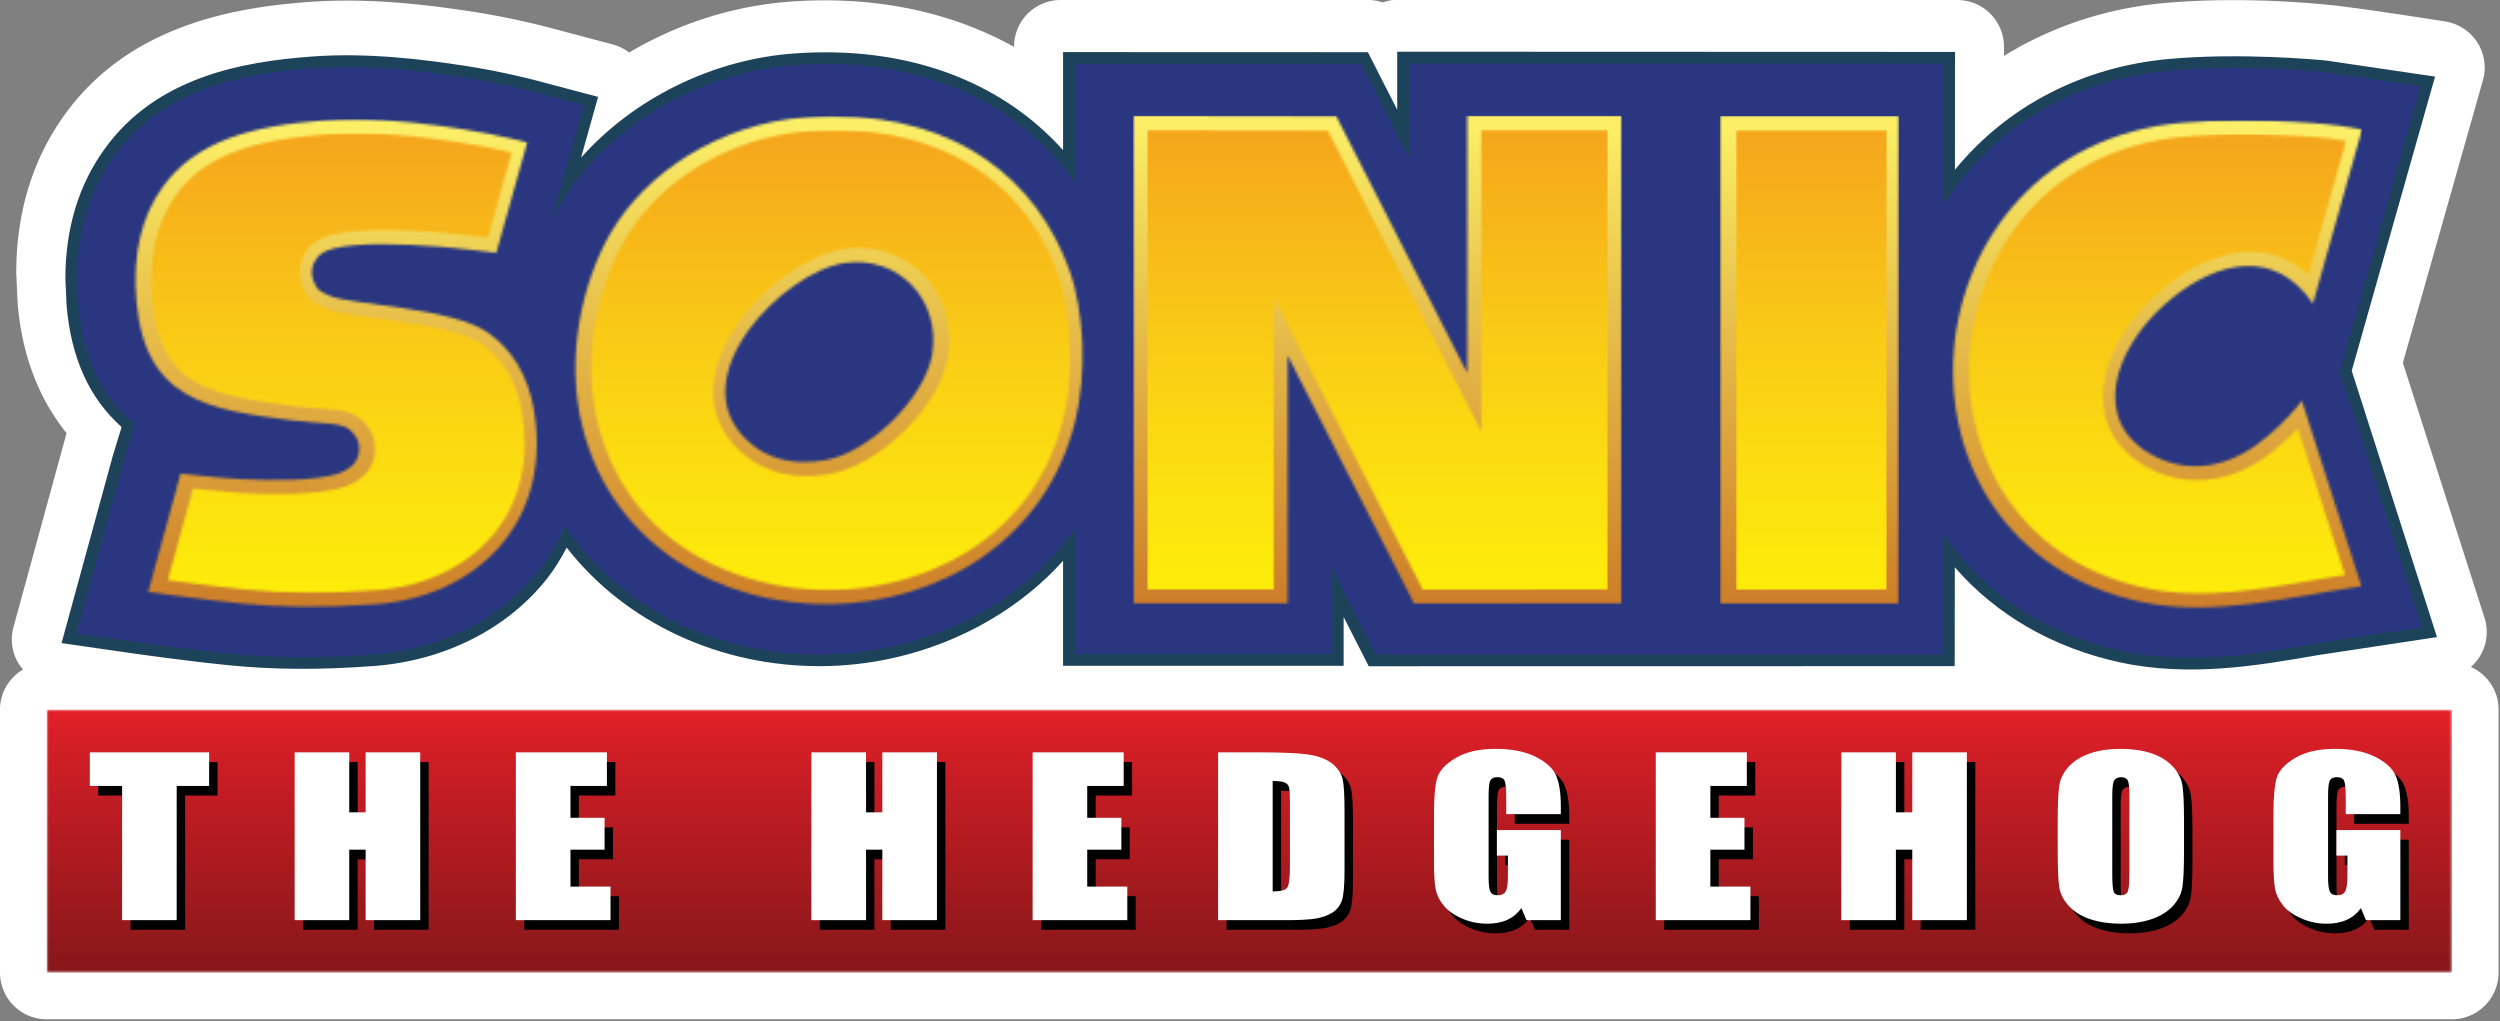
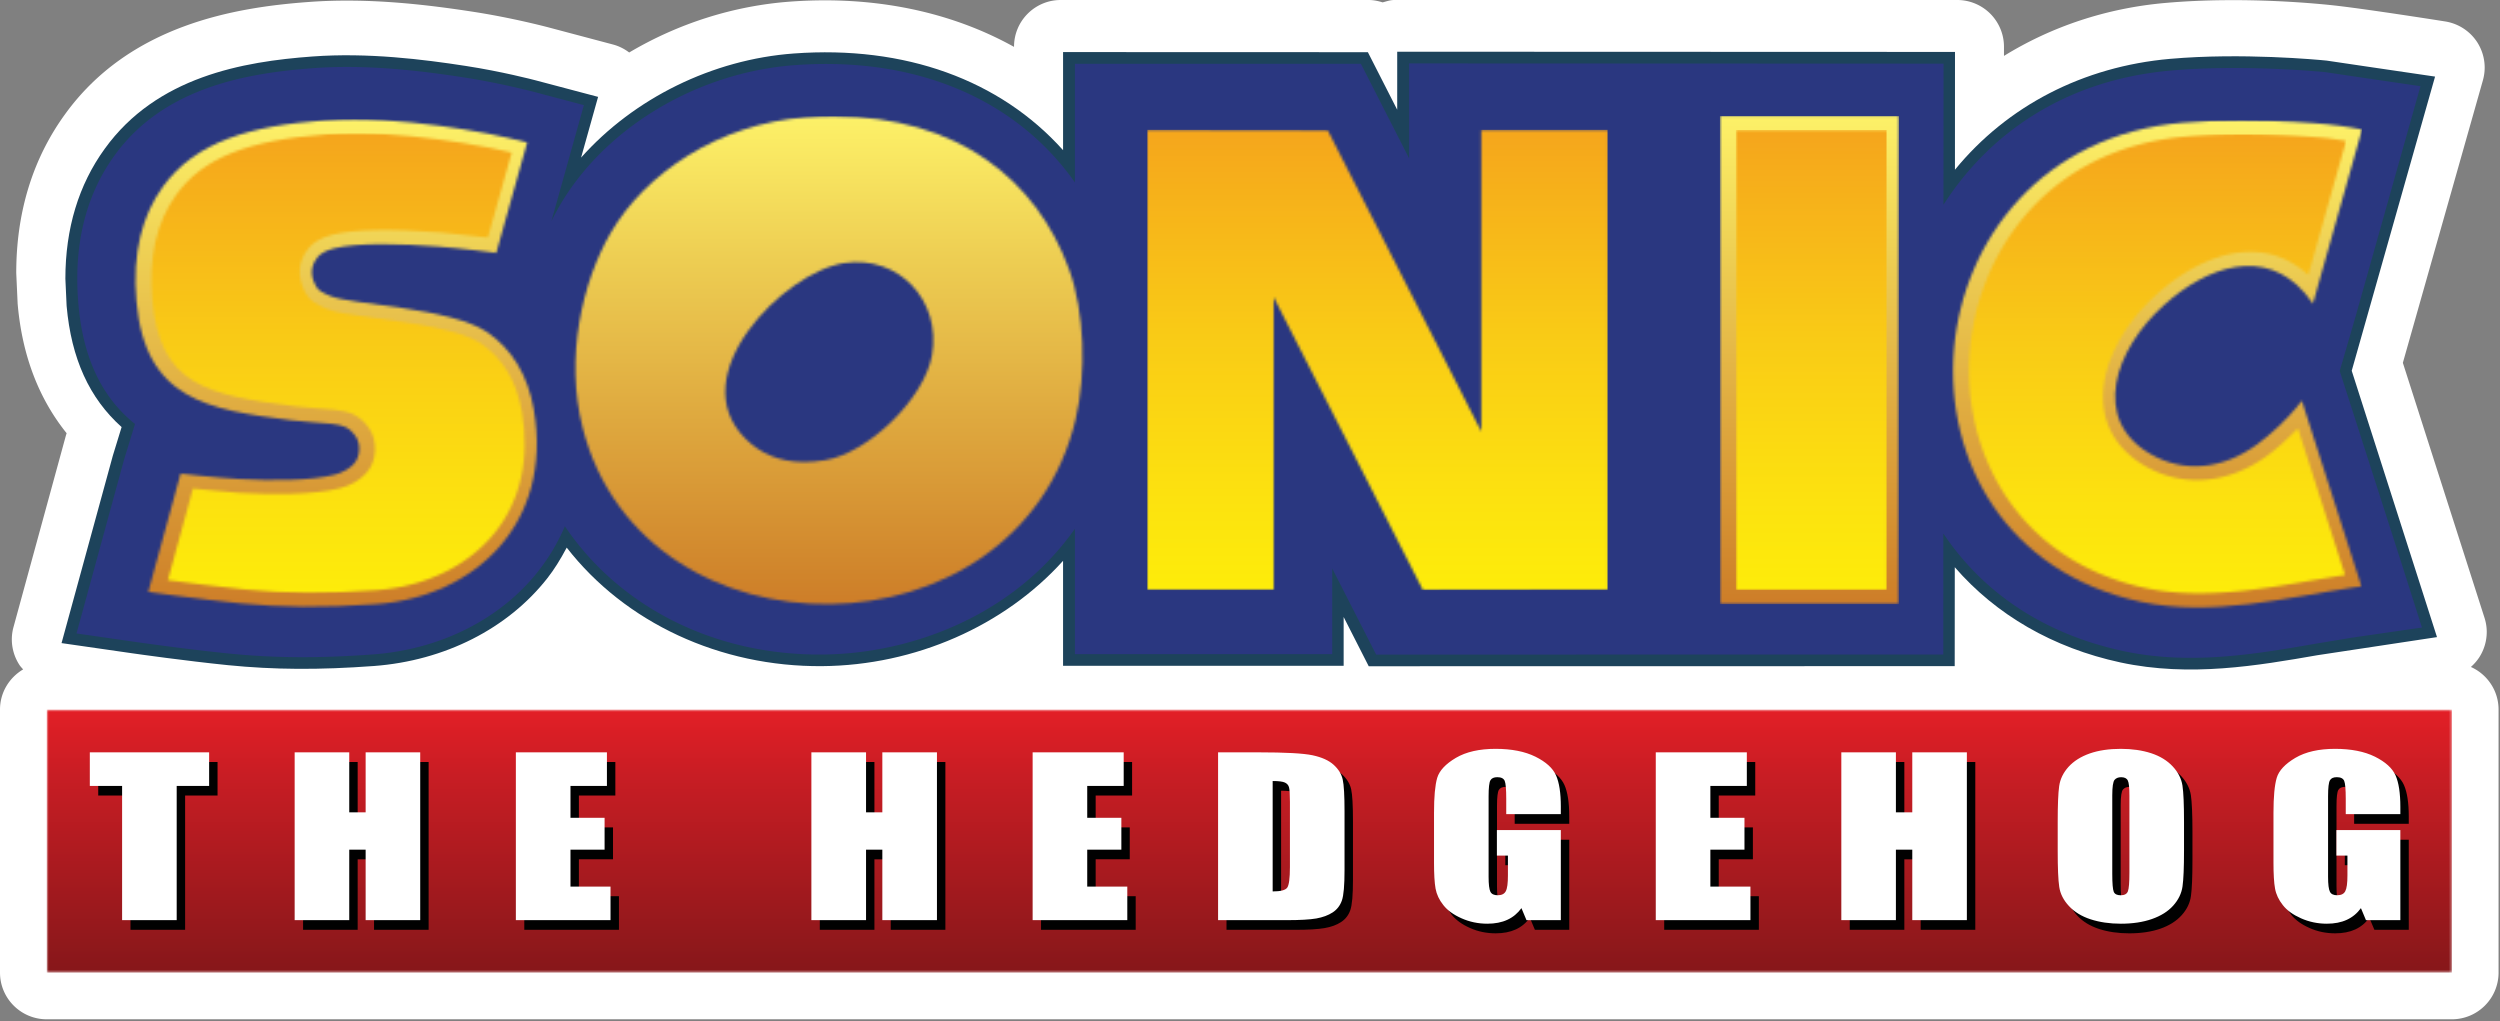
<svg xmlns="http://www.w3.org/2000/svg" width="950" height="388" fill="none">
  <rect width="100%" height="100%" fill="#808080" stroke="none" />
  <path fill="#fff" d="M938.933 253.446c1.262-1.117 2.402-2.411 3.318-3.867a17.807 17.807 0 0 0 2.711-9.423c0-1.812-.281-3.623-.852-5.399 0 0-28.082-87.686-31.025-96.884 2.672-9.384 30.42-107.36 30.42-107.36.443-1.58.674-3.212.674-4.832 0-3.347-.955-6.664-2.785-9.557a17.868 17.868 0 0 0-12.174-7.967c-1.127-.172-27.842-4.418-41.604-6.018-5.518-.616-34.633-3.666-64.645-1.033-22.375 1.949-43.293 8.931-61.461 20.14v-3.503c0-4.705-1.883-9.201-5.199-12.538A17.772 17.772 0 0 0 743.767 0h-213.91c-1.581 0-2.988.521-4.455.905-1.703-.54-3.489-.905-5.34-.905H403.077c-9.809 0-17.746 7.957-17.746 17.744v.068C361.143 4.359 332.038-1.718 300.299.615c-21.583 1.574-42.685 8.354-61.211 19.337a17.56 17.56 0 0 0-6.21-3.056l-24.342-6.461c-1.398-.368-14.128-3.705-28.759-5.962-17.041-2.623-39.55-5.429-62.464-3.721-28.016 2.043-68.117 8.7-92.642 42.722-12.269 16.937-18.498 37.21-18.498 60.278l.511 11.215c.01.261.02.482.047.743 1.737 19.615 8.121 35.896 18.585 48.913-.049.147-.28.899-.28.899L5.131 238.286a17.429 17.429 0 0 0-.637 4.669c0 3.434.994 6.81 2.903 9.739.404.608.925 1.14 1.398 1.678C3.56 257.467 0 263.11 0 269.631v99.95c0 9.801 7.947 17.747 17.746 17.747H931.71c9.797 0 17.744-7.946 17.744-17.747v-99.95c.001-7.225-4.329-13.415-10.521-16.185Z" />
  <mask id="a" width="915" height="101" x="17" y="269" maskUnits="userSpaceOnUse" style="mask-type:luminance">
    <path fill="#fff" d="M931.71 269.641H17.746v99.94H931.71v-99.94Z" />
  </mask>
  <g mask="url(#a)">
    <path fill="url(#b)" d="M931.71 269.641H17.746v99.94H931.71v-99.94Z" />
  </g>
  <path fill="#010101" d="M37.323 289.555H82.67v12.759H70.344v51.018H49.591v-51.018H37.323v-12.759ZM142.135 289.555h20.745v63.777h-20.745v-26.793h-6.22v26.793h-20.744v-63.777h20.744v22.798h6.22v-22.798ZM199.229 353.332v-63.777h34.603v12.759h-13.849v12.094h12.961v12.121h-12.961v14.024h15.219v12.779h-35.973ZM338.481 289.555h20.763v63.777h-20.763v-26.793h-6.202v26.793h-20.754v-63.777h20.754v22.798h6.202v-22.798ZM395.593 353.332v-63.777h34.603v12.759h-13.84v12.094h12.952v12.121h-12.952v14.024h15.21v12.779h-35.973ZM491.456 301.03c.819.388 1.341.983 1.582 1.795.211.821.337 2.662.337 5.556v24.766c0 4.262-.337 6.865-1.033 7.83-.694.954-2.527 1.446-5.526 1.446v-41.95c2.267 0 3.821.182 4.64.557Zm.78 52.302c4.977 0 8.67-.222 11.15-.665 2.47-.427 4.532-1.176 6.21-2.277 1.669-1.089 2.854-2.604 3.519-4.532.678-1.929 1.014-5.748 1.014-11.476v-22.335c0-6.038-.23-10.088-.693-12.154-.463-2.063-1.609-3.936-3.441-5.613-1.854-1.688-4.535-2.874-8.064-3.627-3.53-.729-10.31-1.098-20.339-1.098h-15.517v63.777h26.161ZM596.318 310.271v2.767h-20.735v-5.793c0-3.656-.202-5.943-.6-6.859-.397-.915-1.343-1.378-2.815-1.378-1.283 0-2.15.385-2.613 1.176-.455.792-.697 2.815-.697 6.077v30.608c0 2.854.242 4.747.697 5.652.463.887 1.379 1.35 2.768 1.35 1.494 0 2.537-.521 3.065-1.522.55-1.042.821-3.029.821-5.998v-7.563h-4.197v-9.684h24.307v34.229H583.26l-1.91-4.581c-1.426 1.968-3.212 3.453-5.354 4.435-2.16.983-4.707 1.476-7.62 1.476-3.479 0-6.751-.665-9.788-2.033-3.037-1.343-5.35-3.03-6.924-5.015-1.58-1.997-2.564-4.089-2.961-6.288-.395-2.18-.58-5.478-.58-9.856v-18.96c0-6.086.396-10.515 1.225-13.271.82-2.76 3.187-5.285 7.07-7.572 3.896-2.304 8.932-3.46 15.111-3.46 6.087 0 11.131 1.01 15.132 3.007 4.005 1.987 6.628 4.359 7.843 7.1 1.214 2.754 1.814 6.748 1.814 11.956ZM632.394 353.332v-63.777h34.596v12.759h-13.862v12.094H666.1v12.121h-12.972v14.024h15.241v12.779h-35.975ZM729.858 289.555h20.755v63.777h-20.755v-26.793h-6.21v26.793h-20.746v-63.777h20.746v22.798h6.21v-22.798ZM811.787 342.367c-.397 1.011-1.293 1.503-2.721 1.503-1.371 0-2.248-.434-2.623-1.301-.385-.87-.58-3.153-.58-6.858V305.94c0-3.278.291-5.256.881-5.93.566-.668 1.387-1.004 2.485-1.004 1.284 0 2.114.414 2.538 1.245.404.827.615 2.727.615 5.688v29.298c0 3.772-.211 6.147-.595 7.13Zm20.752-40.167c-.404-2.636-1.629-5.063-3.691-7.292-2.086-2.229-4.803-3.907-8.211-5.015-3.402-1.131-7.23-1.678-11.521-1.678-4.502 0-8.439.586-11.814 1.772-3.385 1.176-6.076 2.873-8.064 5.082-1.996 2.21-3.17 4.641-3.558 7.293-.374 2.681-.558 7.223-.558 13.615v10.919c0 6.568.189 11.156.587 13.789.395 2.606 1.63 5.054 3.694 7.292 2.063 2.219 4.822 3.896 8.205 5.015 3.414 1.11 7.246 1.678 11.508 1.678 4.503 0 8.459-.597 11.834-1.772 3.383-1.186 6.074-2.884 8.061-5.093 1.994-2.199 3.174-4.63 3.549-7.302.375-2.652.57-7.204.57-13.606v-10.919c-.002-6.558-.204-11.156-.591-13.778ZM915.333 310.271v2.767h-20.762v-5.793c0-3.656-.195-5.943-.59-6.859-.387-.915-1.322-1.378-2.805-1.378-1.283 0-2.15.385-2.605 1.176-.473.792-.695 2.815-.695 6.077v30.608c0 2.854.223 4.747.695 5.652.455.887 1.367 1.35 2.75 1.35 1.512 0 2.553-.521 3.084-1.522.541-1.042.818-3.029.818-5.998v-7.563h-4.193v-9.684h24.303v34.229h-13.064l-1.93-4.581c-1.41 1.968-3.205 3.453-5.344 4.435-2.15.983-4.688 1.476-7.621 1.476-3.482 0-6.74-.665-9.777-2.033-3.037-1.343-5.354-3.03-6.928-5.015-1.58-1.997-2.561-4.089-2.947-6.288-.408-2.18-.609-5.478-.609-9.856v-18.96c0-6.086.422-10.515 1.238-13.271.826-2.76 3.18-5.285 7.076-7.572 3.883-2.304 8.932-3.46 15.102-3.46 6.086 0 11.121 1.01 15.131 3.007 4.012 1.987 6.625 4.359 7.844 7.1 1.21 2.754 1.829 6.748 1.829 11.956Z" />
  <path fill="#fff" d="M34.132 285.889h45.337v12.769H67.143v50.998H46.399v-50.998H34.132v-12.769ZM138.943 285.889h20.736v63.767h-20.736v-26.779h-6.229v26.779h-20.746v-63.767h20.746v22.801h6.229v-22.801ZM196.026 349.656v-63.767h34.605v12.759h-13.849v12.105h12.961v12.124h-12.961v14.02H232v12.759h-35.974ZM335.288 285.889h20.755v63.767h-20.755v-26.779h-6.191v26.779h-20.773v-63.767h20.773v22.801h6.191v-22.801ZM392.4 349.656v-63.767h34.604v12.759h-13.858v12.105h12.971v12.124h-12.971v14.02h15.227v12.759H392.4ZM488.253 297.368c.82.384 1.351.98 1.572 1.792.231.831.347 2.672.347 5.564V329.5c0 4.242-.347 6.849-1.031 7.81-.694.965-2.527 1.431-5.526 1.431v-41.953c2.276 0 3.819.202 4.638.58Zm.772 52.288c4.985 0 8.68-.212 11.167-.635 2.46-.443 4.522-1.196 6.201-2.288 1.671-1.088 2.844-2.612 3.521-4.542.674-1.909 1.01-5.747 1.01-11.476V308.38c0-6.047-.228-10.088-.69-12.153-.456-2.063-1.603-3.933-3.447-5.61-1.851-1.679-4.53-2.874-8.061-3.627-3.538-.733-10.309-1.102-20.33-1.102H462.87v63.768h26.155ZM593.113 306.605v2.76h-20.742v-5.787c0-3.666-.196-5.943-.588-6.849-.396-.926-1.342-1.398-2.809-1.398-1.289 0-2.17.395-2.622 1.196-.453.782-.685 2.806-.685 6.066v30.602c0 2.864.231 4.754.685 5.66.452.905 1.388 1.342 2.767 1.342 1.515 0 2.537-.501 3.075-1.534.554-1.023.815-3.021.815-5.979v-7.563h-4.191v-9.693h24.295v34.228h-13.057l-1.909-4.562c-1.427 1.958-3.203 3.444-5.354 4.428-2.15.994-4.704 1.486-7.608 1.486-3.489 0-6.76-.697-9.791-2.046-3.047-1.35-5.35-3.008-6.92-5.015-1.594-1.987-2.568-4.1-2.965-6.279-.395-2.189-.587-5.486-.587-9.866v-18.949c0-6.087.397-10.505 1.216-13.281.837-2.75 3.189-5.274 7.08-7.578 3.902-2.297 8.928-3.435 15.111-3.435 6.074 0 11.131 1.004 15.131 2.979 4.012 1.997 6.625 4.369 7.83 7.109 1.225 2.747 1.823 6.732 1.823 11.958ZM629.194 349.656v-63.767h34.602v12.759h-13.86v12.105h12.962v12.124h-12.962v14.02h15.23v12.759h-35.972ZM726.667 285.889h20.743v63.767h-20.743v-26.779h-6.222v26.779h-20.742v-63.767h20.742v22.801h6.222v-22.801ZM808.593 338.722c-.396.994-1.303 1.482-2.721 1.482-1.388 0-2.244-.424-2.633-1.29-.374-.87-.576-3.164-.576-6.868v-29.771c0-3.277.297-5.255.877-5.93.57-.665 1.397-1.003 2.486-1.003 1.283 0 2.123.403 2.537 1.254.414.808.616 2.718.616 5.679v29.309c.001 3.762-.201 6.134-.586 7.138Zm20.742-40.188c-.395-2.633-1.629-5.063-3.691-7.282-2.076-2.229-4.803-3.916-8.207-5.034-3.396-1.098-7.234-1.658-11.516-1.658-4.502 0-8.438.577-11.824 1.757-3.385 1.195-6.066 2.893-8.064 5.089-1.983 2.209-3.17 4.64-3.545 7.312-.377 2.662-.56 7.194-.56 13.597v10.919c0 6.568.183 11.159.587 13.792.384 2.623 1.622 5.054 3.685 7.269 2.072 2.238 4.822 3.927 8.214 5.037 3.408 1.108 7.233 1.679 11.508 1.679 4.494 0 8.449-.6 11.821-1.786 3.389-1.186 6.087-2.873 8.064-5.072 1.987-2.21 3.173-4.66 3.548-7.303.379-2.678.57-7.213.57-13.615v-10.919c0-6.558-.191-11.169-.59-13.782ZM912.13 306.605v2.76h-20.744v-5.787c0-3.666-.209-5.943-.596-6.849-.395-.926-1.334-1.398-2.818-1.398-1.281 0-2.15.395-2.602 1.196-.463.782-.703 2.806-.703 6.066v30.602c0 2.864.24 4.754.703 5.66.451.905 1.369 1.342 2.748 1.342 1.523 0 2.545-.501 3.078-1.534.557-1.023.828-3.021.828-5.979v-7.563h-4.188v-9.693h24.293v34.228h-13.068l-1.908-4.562c-1.428 1.958-3.211 3.444-5.361 4.428-2.15.994-4.693 1.486-7.621 1.486-3.469 0-6.73-.697-9.777-2.046-3.037-1.35-5.354-3.008-6.914-5.015-1.58-1.987-2.576-4.1-2.961-6.279-.404-2.189-.6-5.486-.6-9.866v-18.949c0-6.087.416-10.505 1.238-13.281.816-2.75 3.18-5.274 7.066-7.578 3.906-2.297 8.941-3.435 15.115-3.435 6.094 0 11.127 1.004 15.139 2.979 3.994 1.997 6.607 4.369 7.832 7.109 1.216 2.747 1.821 6.732 1.821 11.958Z" />
  <path fill="#1D435B" d="M893.654 140.89c.156-.512 31.67-111.785 31.67-111.785l-26.145-3.848-15.053-2.23c-3.252-.325-32.211-3.065-59.496-.664-33.02 2.894-61.906 17.872-81.752 42.136 0-4.271.02-44.768.02-44.768l-211.96-.08v22.05c-2.515-4.95-11.149-21.873-11.149-21.873l-115.825-.04v37.275c-23.975-26.744-60.151-39.842-102.266-36.744-30.929 2.245-60.807 17.02-80.886 39.568 1.476-5.265 6.463-23.078 6.463-23.078l-23.494-6.22c-1.331-.358-13.291-3.454-26.801-5.536-16.078-2.49-37.218-5.142-58.271-3.587C92.351 23.395 59.552 29.123 39.8 56.53 29.877 70.226 24.843 86.85 24.843 105.9c0 .039.472 10.348.472 10.348 1.774 20.039 8.651 35.085 20.898 46.039-.28.89-3.326 10.84-3.326 10.84l-19.501 71.251 26.85 3.868c2.063.3 20.446 2.902 36.348 4.513 17.562 1.756 34.681 1.86 55.56.319 26.85-2.027 50.883-14.206 65.918-33.446 2.527-3.223 4.918-7.07 7.292-11.544 22.171 28.535 58.318 45.374 97.086 45.045 35.23-.276 69.217-15.255 91.523-40.021V253h106.625v-18.537c2.402 4.725 9.527 18.709 9.527 18.709l222.674-.039s.029-33.771.029-37.59c15.662 18.073 37.293 30.646 62.939 36.183 26.404 5.683 52.184 1.196 74.924-2.757l45.377-6.868c.002.003-32.242-100.7-32.404-101.211Z" />
  <path fill="#2A3780" d="M913.347 216.472s-23.852-74.278-24.256-75.513c2.992-10.241 6.01-20.657 6.01-20.657l24.678-87.55-21.16-3.104-15.053-2.238c-3.164-.3-31.807-2.952-58.463-.616-41.024 3.568-69.678 24.57-86.594 51.024l.039-53.631-203.094-.094V60.16c-4.939-9.684-18.306-35.906-18.306-35.906l-108.671-.02v45.088C386.19 37.727 348.25 21.37 302.112 24.746c-37.149 2.7-72.313 23.772-89.594 53.68a104.323 104.323 0 0 0-2.979 5.595l12.334-44.074-19.152-5.073c-.512-.117-12.702-3.337-26.338-5.438-15.827-2.45-36.657-5.063-57.257-3.542-25.403 1.864-56.959 7.302-75.639 33.225-9.374 12.96-14.12 28.682-14.12 46.795 0 3.249.145 6.575.453 9.97 1.988 22.375 10.311 36.261 21.479 45.231l-4.089 13.31-18.131 66.283 21.883 3.154c.79.117 19.848 2.854 36.155 4.492 17.282 1.718 34.169 1.835 54.788.31 25.615-1.929 48.471-13.502 62.746-31.758a75.268 75.268 0 0 0 10-16.934c20.524 30.416 56.458 49.096 97.841 48.75 34.738-.29 73.208-15.421 95.988-47.814v47.662h97.762V216c4.021 7.898 16.695 32.743 16.695 32.743l215.508-.021.02-46.003c14.012 20.967 36.375 37.786 68.307 44.671 25.558 5.5 50.895 1.101 73.238-2.796l13.877-2.294c.029-.02 26.455-3.838 26.455-3.838l-6.995-21.99Z" />
  <mask id="c" width="156" height="186" x="742" y="45" maskUnits="userSpaceOnUse" style="mask-type:luminance">
    <path fill="#fff" d="M829.414 46.619c-107.252 9.345-119.199 159.824-15.939 182.062 26.982 5.825 55.781-1.658 80.102-5.324 1.283-.192 3.779-.537 3.779-.537l-22.65-70.539s-1.324 1.708-2.033 2.555c-4.246 5.063-9.492 9.944-14.623 13.782-13.493 10.058-28.547 11.167-41.143 3.76-22.114-12.922-13.676-39.347 5.555-56.599 16.328-14.652 38.193-22.078 53.479-4.294 1.033 1.196 2.969 3.897 2.969 3.897l18.662-66.18s-7.357-1.407-13.301-1.983c-4.965-.482-17.832-1.486-32.643-1.486-7.168-.001-14.818.23-22.214.886Z" />
  </mask>
  <g mask="url(#c)">
    <path fill="url(#d)" d="M897.569 45.732H710.214v188.773h187.355V45.732Z" />
  </g>
  <mask id="e" width="144" height="175" x="748" y="51" maskUnits="userSpaceOnUse" style="mask-type:luminance">
    <path fill="#fff" d="M830.599 51.884c-53.474 4.67-79.813 45.211-82.215 83.307-2.258 36.281 17.553 77.615 66.941 88.272 20.83 4.483 43.646.502 63.777-3.001 0 0 7.916-1.31 12.016-1.984a79376.498 79376.498 0 0 1-17.91-55.745c-3.52 3.626-7.289 7.158-11.254 10.107-14.871 11.11-32.453 12.655-47.014 4.108-9.25-5.399-14.662-13.365-15.633-23.049-1.353-13.493 6.432-29.627 20.328-42.106 12.365-11.091 25.77-16.76 37.746-15.988 7.465.492 14.063 3.5 19.771 8.706 3.5-12.41 12.063-42.79 14.379-50.959-3.414-.512-7.051-1.049-7.051-1.049-2.072-.202-15.768-1.486-32.191-1.486-6.961.001-14.416.232-21.69.867Z" />
  </mask>
  <g mask="url(#e)">
    <path fill="url(#f)" d="M891.532 51.018H746.126v176.93h145.406V51.018Z" />
  </g>
  <mask id="g" width="153" height="186" x="51" y="45" maskUnits="userSpaceOnUse" style="mask-type:luminance">
    <path fill="#fff" d="M123.156 45.752C95.449 47.766 74.3 53.754 61.925 70.903c-7.839 10.84-11.727 25.21-10.078 43.631 3.346 37.418 26.965 41.103 59.003 45.182 4.966.625 10.241.811 15.006 1.31 4.918.531 6.934 1.554 9.104 4.496 2.344 3.154 1.852 8.263-.482 10.733-1.408 1.496-3.646 3.144-7.175 4.089-8.911 2.372-23.85 2.392-36.937 1.649-8.978-.482-21.737-2.043-21.737-2.043l-12.297 44.971s19.25 2.766 35.336 4.389c14.727 1.473 30.408 1.802 51.394.257 37.371-2.795 67.17-30.533 59.784-73.93-2.286-13.385-8.643-23.205-17.611-29.356-13.879-9.527-52.155-10.437-59.832-13.848-2.933-1.304-4.475-1.893-5.526-3.995-1.053-2.102-2.827-6.191.761-10.684 1.129-1.41 3.23-2.597 6.328-3.375 9.055-2.277 25.47-1.786 39.444-.697 9.596.752 22.181 2.395 22.181 2.395l11.738-41.954s-11.554-3.046-24.333-5.014c-11.824-1.834-26.483-3.764-41.46-3.764-3.79 0-7.599.137-11.38.407Z" />
  </mask>
  <g mask="url(#g)">
    <path fill="url(#h)" d="M210.232 45.345H50.198v185.767h160.034V45.345Z" />
  </g>
  <mask id="i" width="143" height="176" x="57" y="50" maskUnits="userSpaceOnUse" style="mask-type:luminance">
    <path fill="#fff" d="M124.275 51.037h-.01c-30.137 2.19-47.295 9.065-57.305 22.971-7.484 10.319-10.522 23.802-9.076 40.024 2.883 32.325 20.62 36.088 54.374 40.38l8.265.743 6.616.56c5.459.577 9.298 1.851 12.836 6.614 3.752 5.034 3.329 13.089-.906 17.563-2.507 2.652-5.757 4.532-9.664 5.565-10.223 2.73-26.636 2.505-38.605 1.831l-17.474-1.639c-1.66 6.038-7.368 26.926-9.528 34.794 6.914.945 18.699 2.489 29.135 3.542 15.776 1.58 31.333 1.658 50.447.261 18.632-1.411 35.038-9.53 45.029-22.28 9.48-12.14 12.913-27.871 9.913-45.462-1.958-11.495-7.135-20.205-15.382-25.864-7.859-5.402-26.464-7.917-40.042-9.742-9.886-1.349-15.643-2.18-18.922-3.617l-.434-.202c-3.009-1.329-5.843-2.574-7.706-6.289-2.989-5.998-2.527-11.515 1.38-16.396 1.938-2.408 5.024-4.164 9.19-5.207 8.149-2.043 21.998-2.323 41.142-.828 0 0 12.046 1.291 17.862 1.909 1.678-5.979 7.04-25.163 9.045-32.309-4.493-1.043-11.303-2.509-18.537-3.617-11.63-1.802-26.134-3.695-40.727-3.695-3.644.002-7.299.12-10.916.39Z" />
  </mask>
  <g mask="url(#i)">
    <path fill="url(#j)" d="M201.321 50.649H56.438v174.994h144.883V50.649Z" />
  </g>
  <mask id="k" width="69" height="186" x="653" y="44" maskUnits="userSpaceOnUse" style="mask-type:luminance">
    <path fill="#fff" d="M653.572 44.084v185.482h67.955l.078-185.482h-68.033Z" />
  </mask>
  <g mask="url(#k)">
    <path fill="url(#l)" d="M721.605 44.084h-68.033v185.482h68.033V44.084Z" />
  </g>
  <mask id="m" width="59" height="176" x="659" y="49" maskUnits="userSpaceOnUse" style="mask-type:luminance">
    <path fill="#fff" d="M659.62 49.39v174.837h57.315c0-9.742.068-165.089.068-174.838H659.62Z" />
  </mask>
  <g mask="url(#m)">
    <path fill="url(#n)" d="M717.004 49.39H659.62v174.847h57.384V49.389Z" />
  </g>
  <mask id="o" width="194" height="186" x="218" y="44" maskUnits="userSpaceOnUse" style="mask-type:luminance">
    <path fill="#fff" d="M283.325 166.748c-24.284-24.072 14.611-63.334 37.449-66.778 20.696-3.125 36.994 14.141 33.387 35.01-2.874 16.451-24.042 37.157-40.717 39.907-2.788.453-5.391.674-7.841.674-9.711 0-16.829-3.415-22.278-8.813Zm22.79-122.152c-32.924 2.401-61.019 21.332-74.096 43.986-10.695 18.438-17.437 47.313-10.58 74.086 23.078 90.355 165.309 89.149 187.28-3.251 4.195-17.745 3.383-40.911-2.44-56.997-12.297-33.909-42.048-58.222-89.402-58.222-3.481 0-7.069.127-10.762.398Z" />
  </mask>
  <g mask="url(#o)">
    <path fill="url(#p)" d="M412.914 44.198H214.582v208.825h198.332V44.198Z" />
  </g>
  <mask id="q" width="183" height="176" x="224" y="49" maskUnits="userSpaceOnUse" style="mask-type:luminance">
-     <path fill="#fff" d="M280.306 170.488c-8.843-8.755-11.446-20.465-7.357-32.993 7-21.439 30.986-40.282 47.758-42.82 11.379-1.727 22.365 1.825 30.108 9.732 7.966 8.159 11.381 19.615 9.327 31.468v.01c-3.279 18.768-26.05 41.083-45.105 44.228-2.99.482-5.873.733-8.641.733-10.408 0-19.145-3.47-26.09-10.358ZM307.234 49.89c-29.175 2.11-56.583 18.33-69.882 41.325-8.95 15.45-16.944 43.081-10.03 70.111 11.979 46.88 55.048 63.171 88.282 62.901 33.725-.28 77.182-17.748 88.659-66.064 1.668-7.058 2.487-15.004 2.487-22.951 0-11.199-1.621-22.365-4.754-31.006-12.741-35.114-43.284-54.703-84.608-54.703a133.95 133.95 0 0 0-10.154.387Z" />
-   </mask>
+     </mask>
  <g mask="url(#q)">
    <path fill="url(#r)" d="M406.751 49.502H220.408v174.995h186.343V49.502Z" />
  </g>
  <mask id="s" width="187" height="187" x="430" y="43" maskUnits="userSpaceOnUse" style="mask-type:luminance">
    <path fill="#fff" d="M430.592 229.434h58.722v-94.34c3.135 6.145 48.155 94.473 48.155 94.473l78.822-.133V43.996h-58.732v97.829c-3.129-6.151-49.787-97.686-49.787-97.686l-77.179-.163v185.458h-.001Z" />
  </mask>
  <g mask="url(#s)">
-     <path fill="url(#t)" d="M616.291 43.977H430.592v185.59h185.699V43.977Z" />
-   </g>
+     </g>
  <mask id="u" width="176" height="176" x="435" y="49" maskUnits="userSpaceOnUse" style="mask-type:luminance">
    <path fill="#fff" d="M562.888 49.32v114.668L504.513 49.454l-68.599-.134v174.789h48.077V112.931l56.728 111.315 70.248-.137V49.319h-48.079Z" />
  </mask>
  <g mask="url(#u)">
    <path fill="url(#v)" d="M610.967 49.32H435.914v174.926h175.053V49.32Z" />
  </g>
  <defs>
    <linearGradient id="b" x1="474.729" x2="474.729" y1="270.409" y2="367.783" gradientUnits="userSpaceOnUse">
      <stop stop-color="#E21F26" />
      <stop offset=".239" stop-color="#C91D24" />
      <stop offset="1" stop-color="#88171A" />
    </linearGradient>
    <linearGradient id="d" x1="803.889" x2="803.889" y1="46.026" y2="231.715" gradientUnits="userSpaceOnUse">
      <stop stop-color="#FDF168" />
      <stop offset=".297" stop-color="#EDCD52" />
      <stop offset=".96" stop-color="#CF822A" />
      <stop offset="1" stop-color="#CD7D29" />
    </linearGradient>
    <linearGradient id="f" x1="818.834" x2="818.834" y1="225.648" y2="52.364" gradientUnits="userSpaceOnUse">
      <stop stop-color="#FDEC0A" />
      <stop offset=".193" stop-color="#FCE20F" />
      <stop offset=".549" stop-color="#F9CB16" />
      <stop offset="1" stop-color="#F5A61C" />
    </linearGradient>
    <linearGradient id="h" x1="130.22" x2="130.22" y1="45.349" y2="231.115" gradientUnits="userSpaceOnUse">
      <stop stop-color="#FDF168" />
      <stop offset=".297" stop-color="#EDCD52" />
      <stop offset=".96" stop-color="#CF822A" />
      <stop offset="1" stop-color="#CD7D29" />
    </linearGradient>
    <linearGradient id="j" x1="128.868" x2="128.868" y1="225.221" y2="52" gradientUnits="userSpaceOnUse">
      <stop stop-color="#FDEC0A" />
      <stop offset=".193" stop-color="#FCE20F" />
      <stop offset=".549" stop-color="#F9CB16" />
      <stop offset="1" stop-color="#F5A61C" />
    </linearGradient>
    <linearGradient id="l" x1="687.599" x2="687.599" y1="44.095" y2="229.576" gradientUnits="userSpaceOnUse">
      <stop stop-color="#FDF168" />
      <stop offset=".297" stop-color="#EDCD52" />
      <stop offset=".96" stop-color="#CF822A" />
      <stop offset="1" stop-color="#CD7D29" />
    </linearGradient>
    <linearGradient id="n" x1="688.296" x2="688.296" y1="224.232" y2="50.988" gradientUnits="userSpaceOnUse">
      <stop stop-color="#FDEC0A" />
      <stop offset=".193" stop-color="#FCE20F" />
      <stop offset=".549" stop-color="#F9CB16" />
      <stop offset="1" stop-color="#F5A61C" />
    </linearGradient>
    <linearGradient id="p" x1="313.743" x2="313.743" y1="44.206" y2="229.827" gradientUnits="userSpaceOnUse">
      <stop stop-color="#FDF168" />
      <stop offset=".297" stop-color="#EDCD52" />
      <stop offset=".96" stop-color="#CF822A" />
      <stop offset="1" stop-color="#CD7D29" />
    </linearGradient>
    <linearGradient id="r" x1="313.574" x2="313.574" y1="224.166" y2="50.859" gradientUnits="userSpaceOnUse">
      <stop stop-color="#FDEC0A" />
      <stop offset=".193" stop-color="#FCE20F" />
      <stop offset=".549" stop-color="#F9CB16" />
      <stop offset="1" stop-color="#F5A61C" />
    </linearGradient>
    <linearGradient id="t" x1="523.448" x2="523.448" y1="43.694" y2="229.293" gradientUnits="userSpaceOnUse">
      <stop stop-color="#FDF168" />
      <stop offset=".297" stop-color="#EDCD52" />
      <stop offset=".96" stop-color="#CF822A" />
      <stop offset="1" stop-color="#CD7D29" />
    </linearGradient>
    <linearGradient id="v" x1="523.449" x2="523.449" y1="223.15" y2="49.661" gradientUnits="userSpaceOnUse">
      <stop stop-color="#FDEC0A" />
      <stop offset=".193" stop-color="#FCE20F" />
      <stop offset=".549" stop-color="#F9CB16" />
      <stop offset="1" stop-color="#F5A61C" />
    </linearGradient>
  </defs>
</svg>